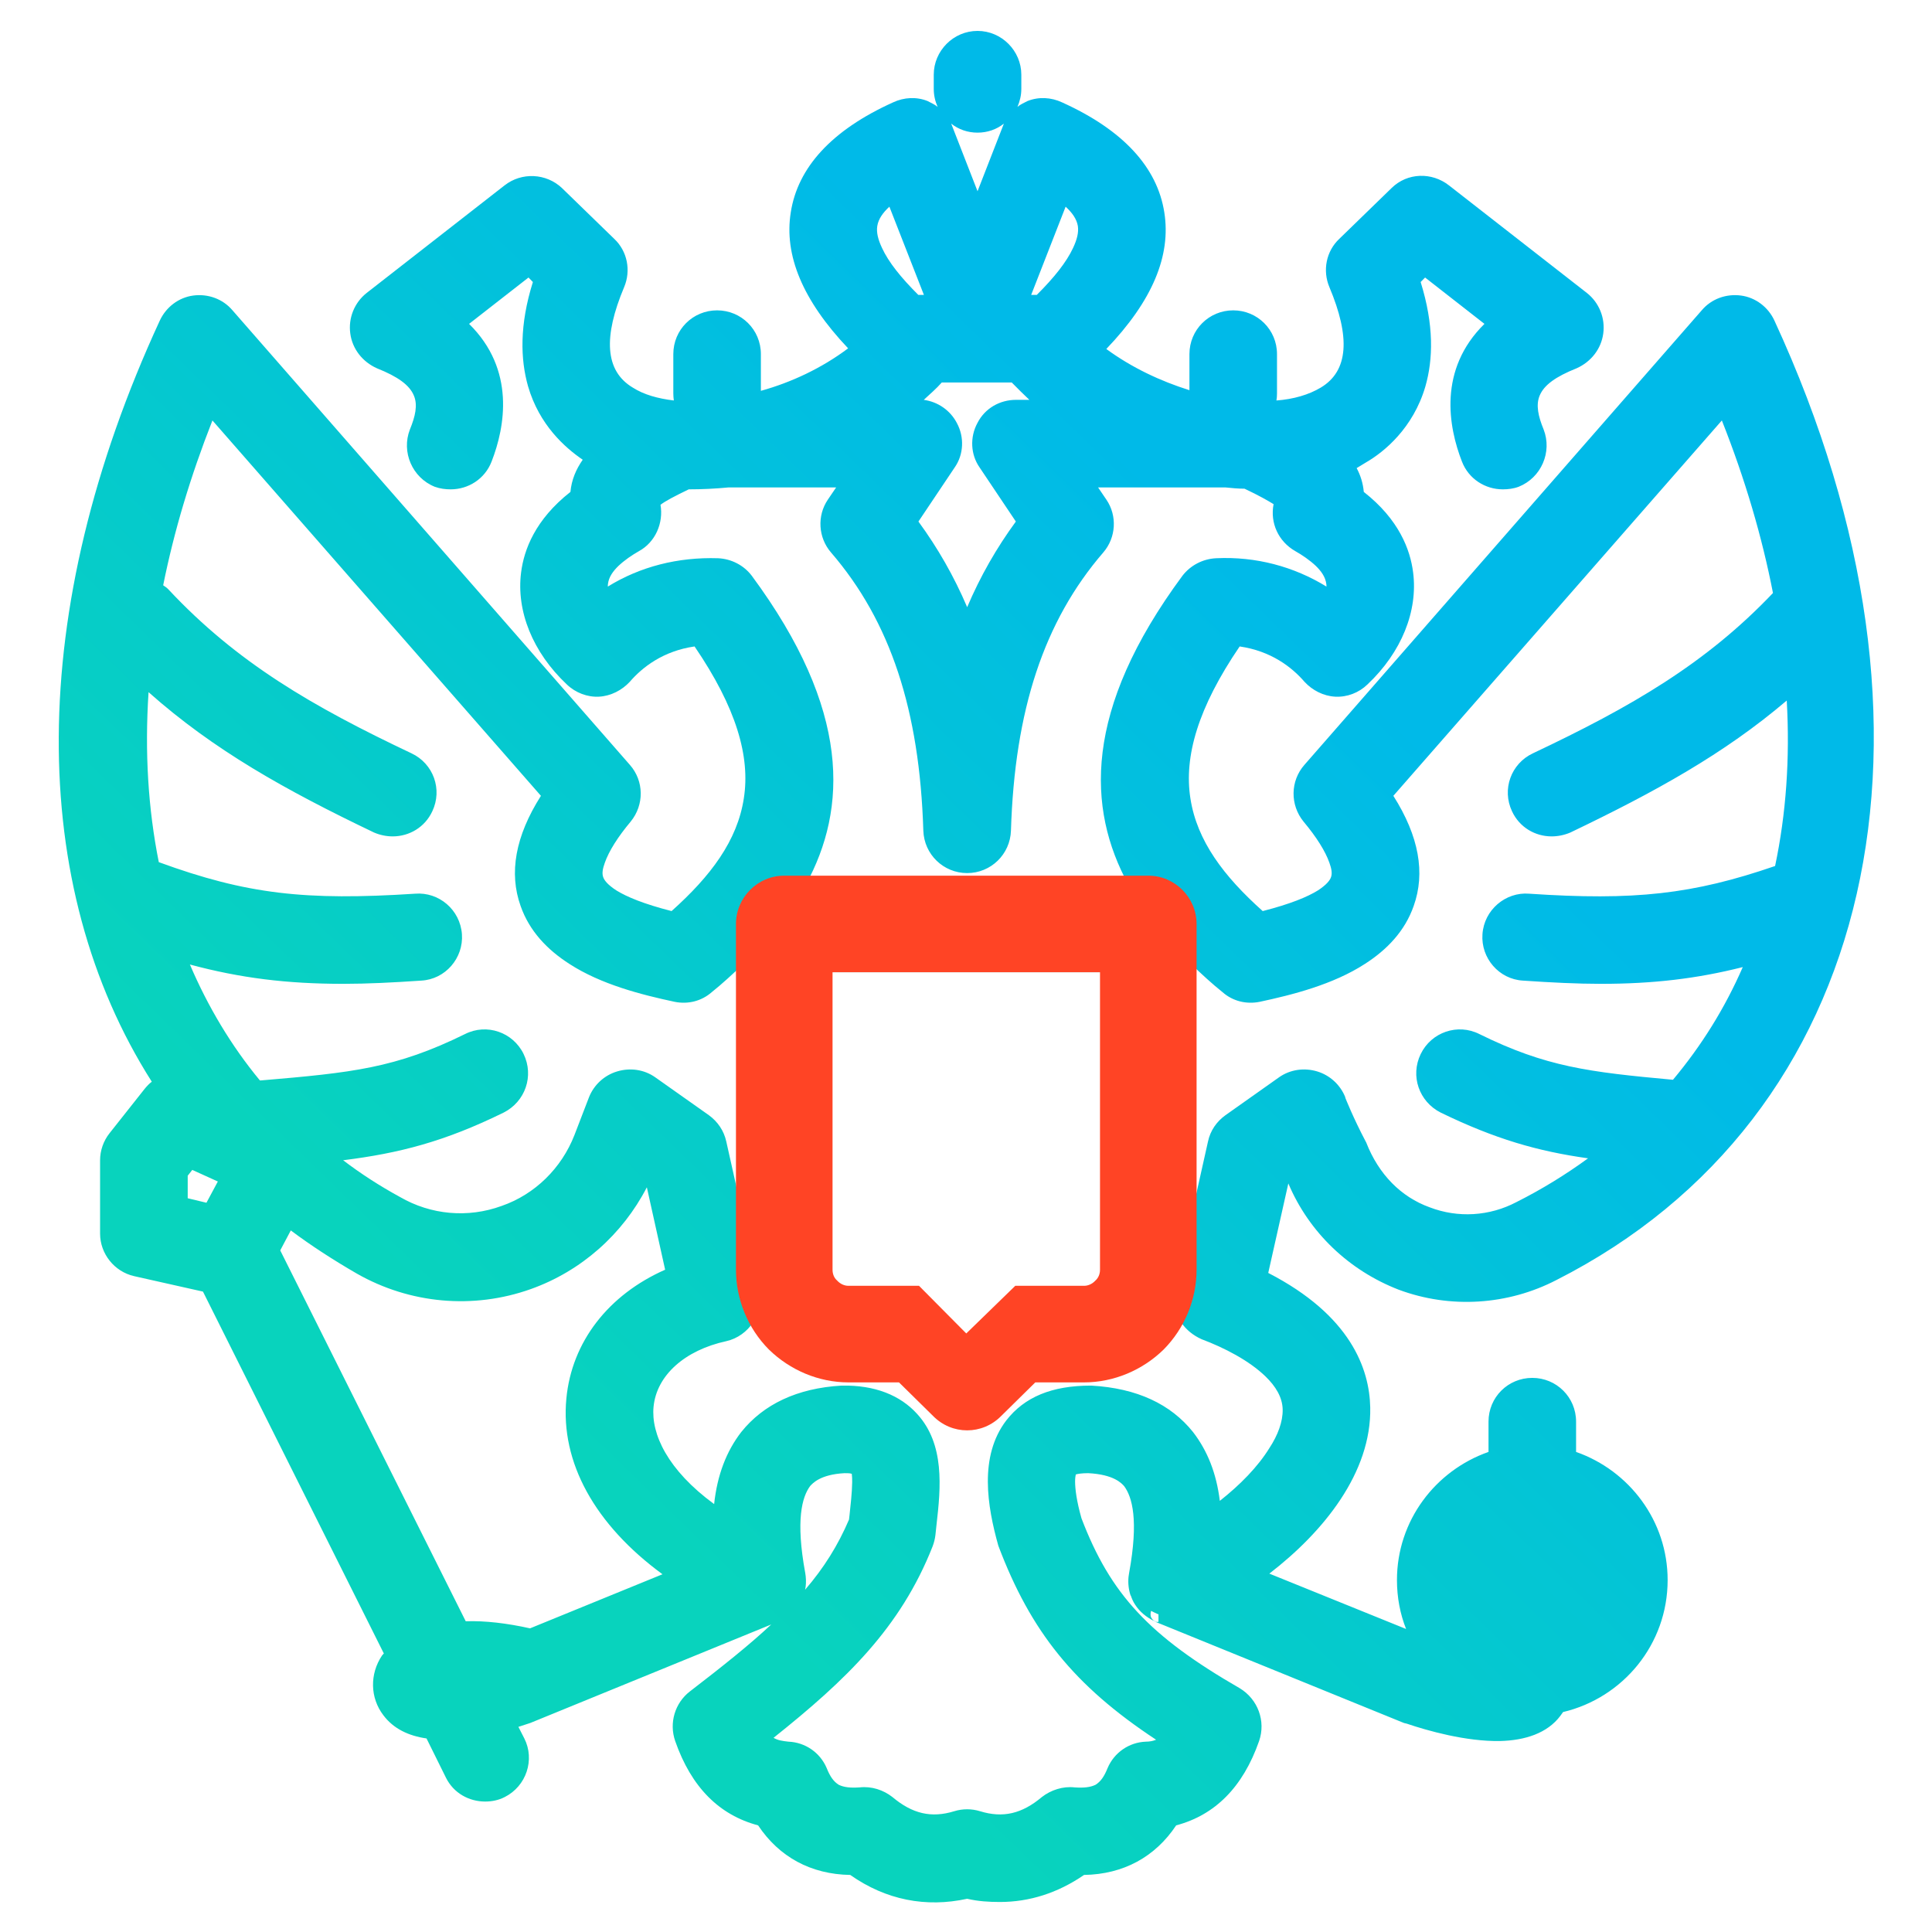
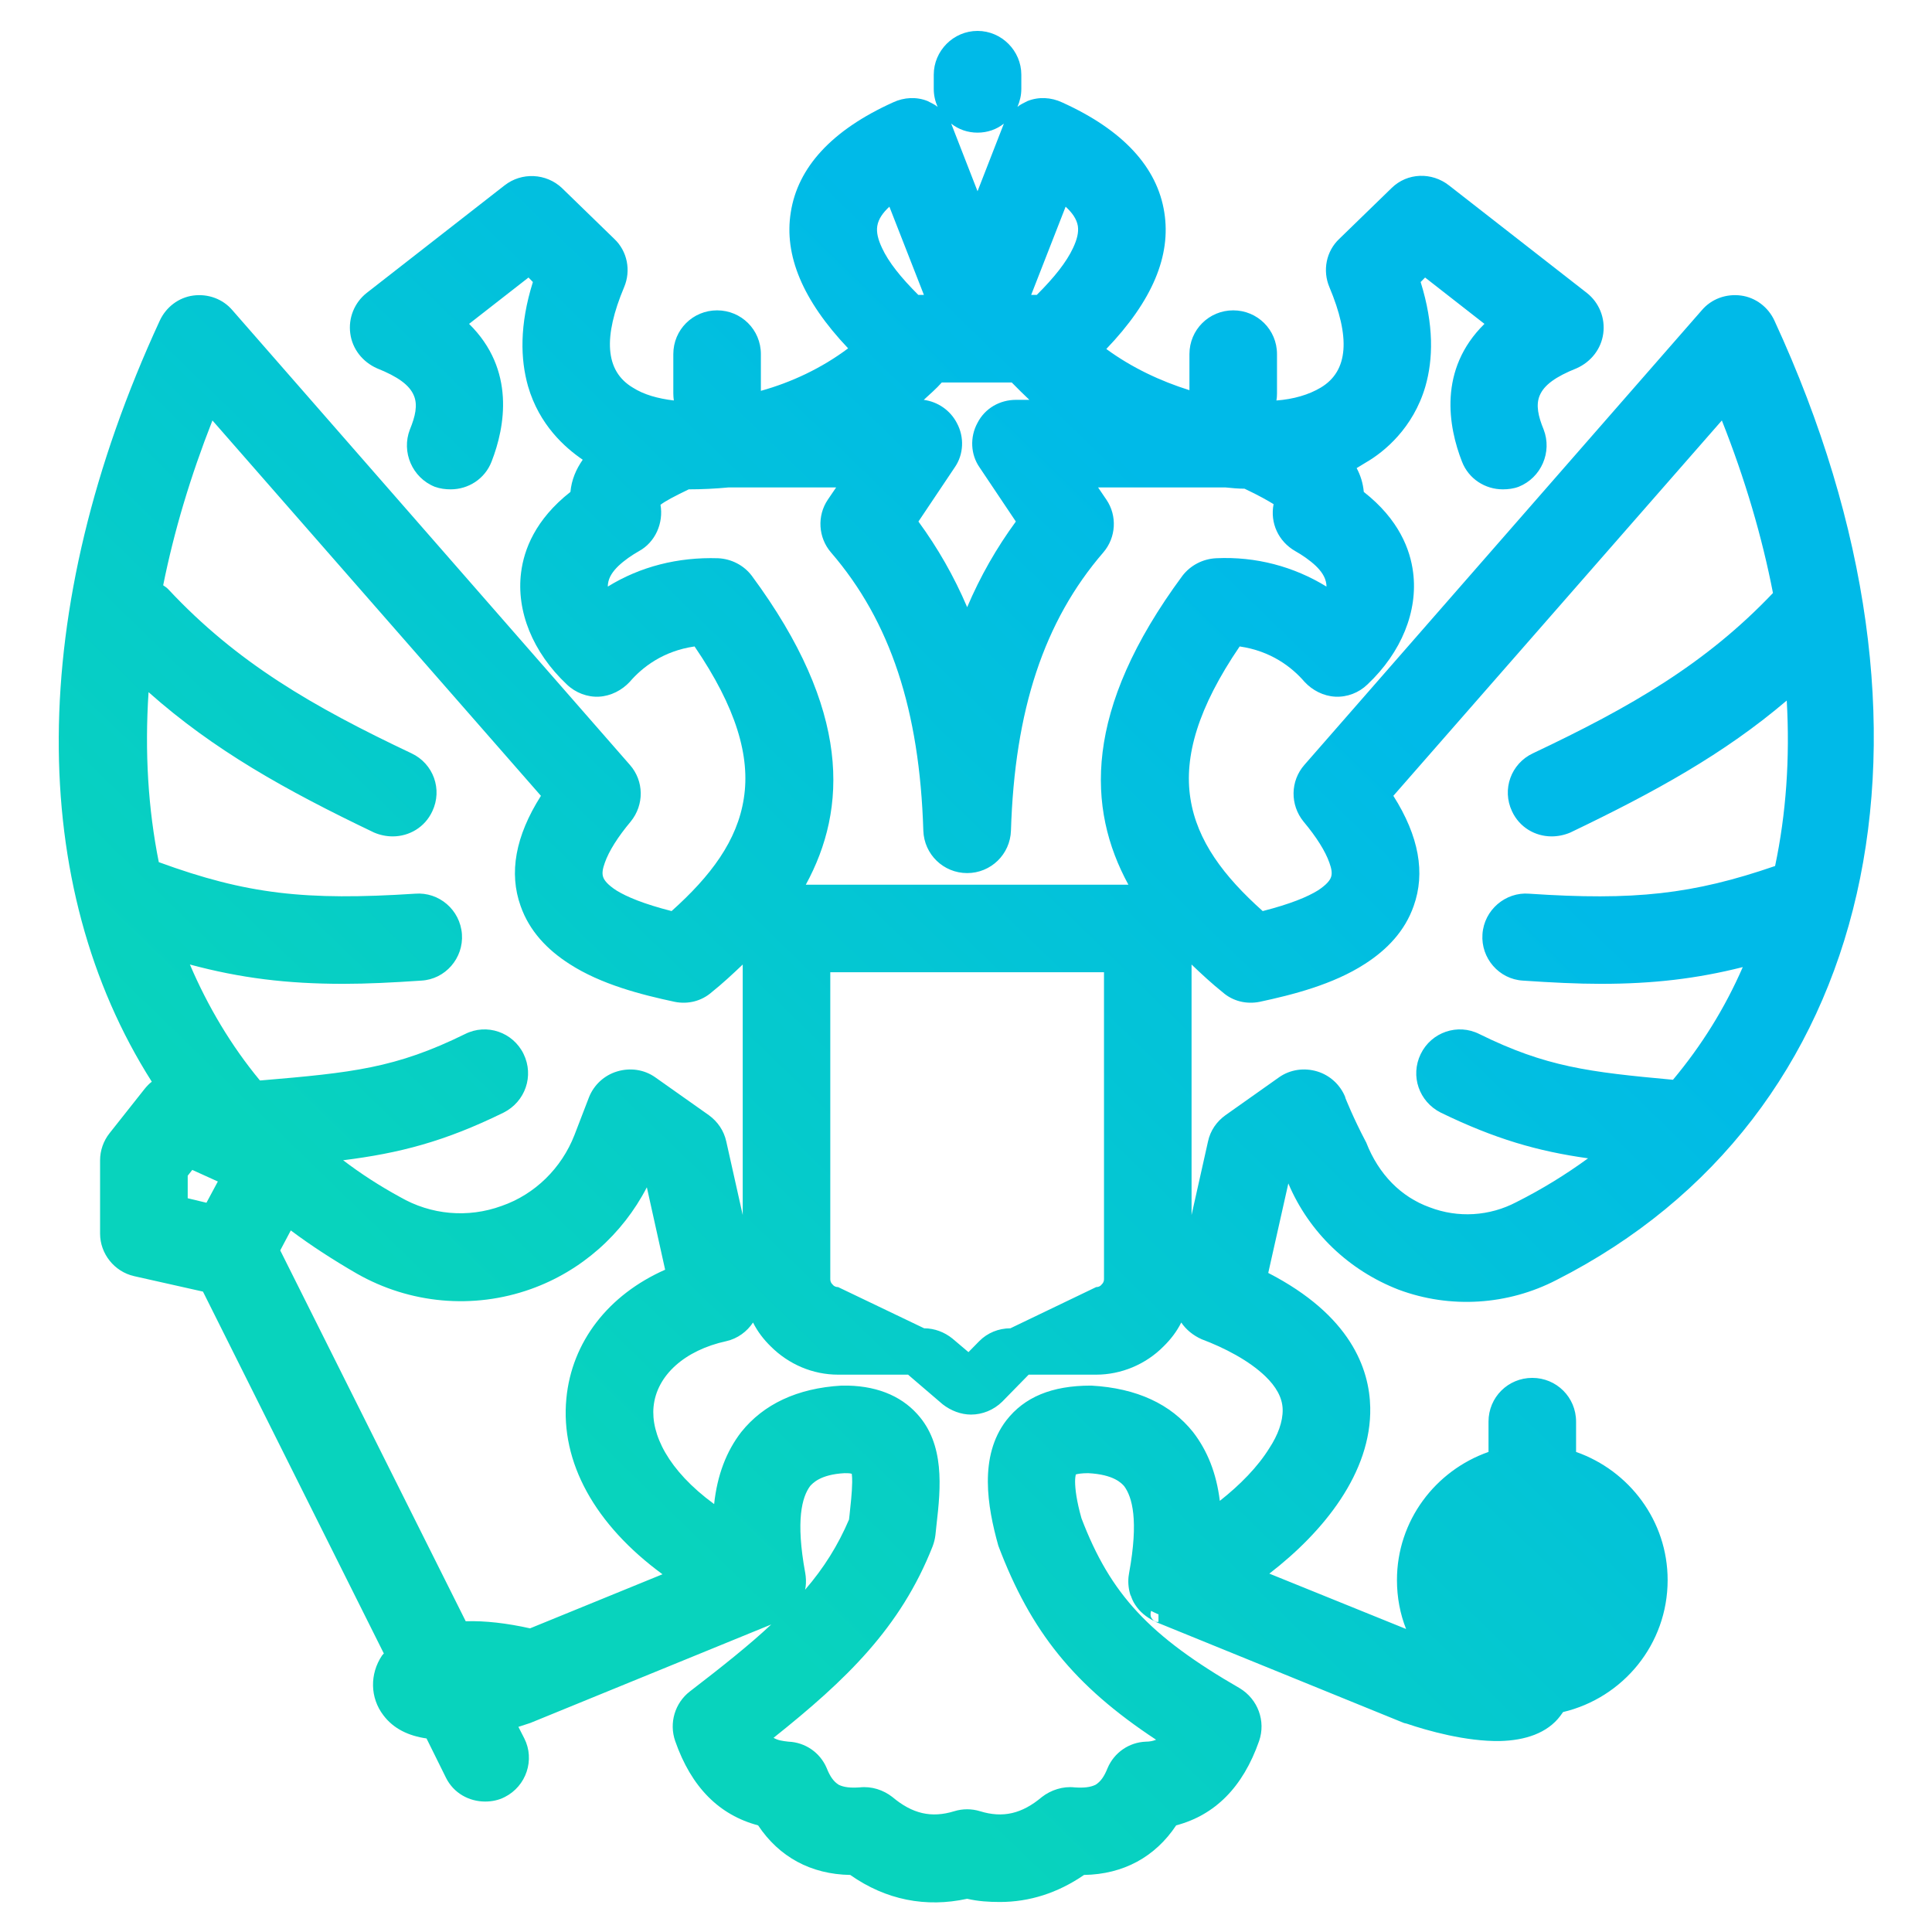
<svg xmlns="http://www.w3.org/2000/svg" xmlns:ns1="http://www.serif.com/" width="100%" height="100%" viewBox="0 0 30 30" xml:space="preserve" style="fill-rule:evenodd;clip-rule:evenodd;stroke-linejoin:round;stroke-miterlimit:2;">
  <g transform="matrix(1,0,0,1,-581.827,-1803.27)">
    <g id="_-Manual_therapy" ns1:id=" Manual_therapy" transform="matrix(0.072,0,0,0.072,562.475,1685.61)">
-       <rect x="268.717" y="1633.87" width="416.572" height="416.572" style="fill:none;" />
      <g transform="matrix(13.886,0,0,13.886,-7810.37,-23405.9)">
        <path d="M596.382,1804.92C596.343,1804.83 596.322,1804.74 596.322,1804.64L596.322,1804.42C596.322,1804.05 596.626,1803.74 597.002,1803.74C597.377,1803.74 597.682,1804.05 597.682,1804.42L597.682,1804.64C597.682,1804.74 597.66,1804.83 597.622,1804.92C597.669,1804.88 597.72,1804.86 597.776,1804.83C597.95,1804.76 598.144,1804.77 598.315,1804.85C599.266,1805.28 599.794,1805.86 599.903,1806.56C600.009,1807.23 599.72,1807.93 599.002,1808.68C599.397,1808.97 599.846,1809.18 600.293,1809.32L600.293,1808.76C600.293,1808.38 600.598,1808.08 600.973,1808.08C601.348,1808.08 601.653,1808.38 601.653,1808.76C601.653,1808.76 601.653,1809.37 601.653,1809.37C601.653,1809.41 601.65,1809.45 601.644,1809.48C601.912,1809.46 602.148,1809.39 602.332,1809.28C602.768,1809.02 602.791,1808.49 602.467,1807.72C602.357,1807.46 602.418,1807.16 602.62,1806.97C602.62,1806.97 603.433,1806.18 603.433,1806.18C603.677,1805.94 604.058,1805.93 604.325,1806.14C604.325,1806.14 606.466,1807.81 606.466,1807.81C606.656,1807.96 606.753,1808.2 606.72,1808.44C606.688,1808.68 606.53,1808.88 606.306,1808.98C605.98,1809.11 605.802,1809.24 605.734,1809.4C605.669,1809.55 605.712,1809.73 605.794,1809.93C605.93,1810.28 605.757,1810.68 605.406,1810.82C605.325,1810.85 605.242,1810.86 605.16,1810.86C604.888,1810.86 604.631,1810.7 604.526,1810.43C604.315,1809.89 604.153,1809 604.875,1808.29L603.953,1807.57L603.884,1807.64C604.093,1808.31 604.078,1808.84 603.958,1809.26C603.769,1809.91 603.315,1810.28 603.038,1810.44C602.99,1810.47 602.94,1810.5 602.89,1810.53C602.949,1810.64 602.988,1810.76 603.001,1810.9C603.55,1811.33 603.723,1811.8 603.767,1812.15C603.844,1812.75 603.588,1813.39 603.058,1813.89C602.924,1814.02 602.741,1814.09 602.556,1814.08C602.373,1814.07 602.201,1813.98 602.081,1813.85C601.883,1813.62 601.558,1813.37 601.073,1813.3C600.426,1814.25 600.206,1815.01 600.308,1815.66C600.41,1816.32 600.827,1816.87 601.431,1817.41C601.861,1817.3 602.125,1817.19 602.287,1817.09C602.425,1817 602.477,1816.93 602.493,1816.88C602.513,1816.82 602.499,1816.75 602.467,1816.66C602.404,1816.48 602.266,1816.26 602.065,1816.02C601.854,1815.76 601.859,1815.39 602.078,1815.14L608.249,1808.08C608.401,1807.9 608.631,1807.82 608.859,1807.85C609.086,1807.88 609.283,1808.03 609.379,1808.24C612.333,1814.64 610.96,1820.62 605.993,1823.14C605.241,1823.53 604.346,1823.59 603.542,1823.29C602.769,1822.99 602.15,1822.4 601.829,1821.64L601.517,1823.03C602.798,1823.69 603.089,1824.52 603.101,1825.12C603.121,1826.13 602.378,1827.05 601.534,1827.7L603.658,1828.56C603.566,1828.33 603.516,1828.07 603.516,1827.8C603.516,1826.88 604.111,1826.1 604.938,1825.81L604.938,1825.34C604.938,1824.96 605.242,1824.66 605.618,1824.66C605.993,1824.66 606.298,1824.96 606.298,1825.34L606.298,1825.81C607.124,1826.1 607.72,1826.88 607.72,1827.8C607.72,1828.8 607.025,1829.63 606.096,1829.85C606.083,1829.87 606.068,1829.89 606.053,1829.91C605.85,1830.18 605.504,1830.29 605.12,1830.3C604.591,1830.31 603.991,1830.14 603.667,1830.03L603.625,1830.02L599.768,1828.45C599.763,1828.45 599.759,1828.44 599.754,1828.44C599.624,1828.38 599.518,1828.29 599.448,1828.18C599.421,1828.14 599.399,1828.09 599.382,1828.04C599.381,1828.04 599.38,1828.04 599.379,1828.04C599.349,1827.95 599.337,1827.85 599.347,1827.75L599.356,1827.69C599.506,1826.87 599.405,1826.51 599.278,1826.34C599.241,1826.3 599.123,1826.16 598.72,1826.14C598.627,1826.14 598.558,1826.15 598.528,1826.16C598.523,1826.18 598.517,1826.22 598.517,1826.27C598.518,1826.39 598.54,1826.57 598.616,1826.84C599.066,1828.02 599.669,1828.67 601.074,1829.48C601.356,1829.65 601.482,1829.99 601.375,1830.3C601.123,1831.02 600.688,1831.45 600.087,1831.61C599.761,1832.1 599.268,1832.37 598.656,1832.38C598.249,1832.66 597.808,1832.8 597.349,1832.8C597.181,1832.8 597.011,1832.79 596.841,1832.75C596.201,1832.89 595.58,1832.77 595.025,1832.38C594.413,1832.37 593.92,1832.1 593.594,1831.61C592.992,1831.45 592.557,1831.02 592.306,1830.3C592.209,1830.02 592.301,1829.71 592.534,1829.53C593.041,1829.14 593.456,1828.81 593.798,1828.49L590.055,1830.02L589.871,1830.08L589.963,1830.26C590.13,1830.59 589.995,1831 589.659,1831.17C589.562,1831.22 589.458,1831.24 589.355,1831.24C589.105,1831.24 588.865,1831.11 588.746,1830.87L588.444,1830.26C588.166,1830.22 587.932,1830.11 587.774,1829.9C587.567,1829.63 587.559,1829.26 587.754,1828.97C587.763,1828.96 587.771,1828.95 587.781,1828.94L584.972,1823.32L583.903,1823.08C583.594,1823.01 583.374,1822.73 583.374,1822.42C583.374,1822.42 583.374,1821.28 583.374,1821.28C583.374,1821.13 583.426,1820.98 583.521,1820.86C583.521,1820.86 584.067,1820.17 584.067,1820.17C584.1,1820.13 584.137,1820.09 584.177,1820.06C582.246,1817.02 582.214,1812.76 584.301,1808.24C584.398,1808.03 584.594,1807.88 584.821,1807.85C585.047,1807.82 585.279,1807.9 585.431,1808.08C585.431,1808.08 591.603,1815.14 591.603,1815.14C591.823,1815.39 591.827,1815.76 591.615,1816.02C591.414,1816.26 591.276,1816.48 591.213,1816.66C591.181,1816.75 591.167,1816.82 591.187,1816.88C591.203,1816.93 591.255,1817 591.394,1817.09C591.556,1817.19 591.82,1817.3 592.25,1817.41C592.854,1816.87 593.271,1816.32 593.372,1815.66C593.475,1815.01 593.255,1814.25 592.607,1813.3C592.122,1813.37 591.798,1813.62 591.6,1813.85C591.479,1813.98 591.307,1814.07 591.124,1814.08C590.944,1814.09 590.758,1814.02 590.623,1813.89C590.092,1813.39 589.836,1812.75 589.913,1812.15C589.957,1811.8 590.131,1811.33 590.679,1810.9C590.697,1810.71 590.766,1810.55 590.87,1810.4C590.592,1810.21 590.196,1809.86 590.021,1809.26C589.902,1808.84 589.886,1808.31 590.096,1807.64L590.028,1807.57L589.105,1808.29C589.827,1809 589.665,1809.89 589.454,1810.43C589.349,1810.7 589.092,1810.86 588.82,1810.86C588.738,1810.86 588.655,1810.85 588.572,1810.82C588.223,1810.68 588.05,1810.28 588.186,1809.93C588.268,1809.73 588.312,1809.55 588.246,1809.4C588.178,1809.24 588,1809.11 587.674,1808.98C587.45,1808.88 587.292,1808.68 587.26,1808.44C587.227,1808.2 587.324,1807.96 587.514,1807.81C587.514,1807.81 589.655,1806.14 589.655,1806.14C589.922,1805.93 590.303,1805.95 590.547,1806.18C590.547,1806.18 591.36,1806.97 591.36,1806.97C591.562,1807.16 591.623,1807.46 591.513,1807.72C591.189,1808.49 591.212,1809.02 591.648,1809.28C591.82,1809.39 592.038,1809.45 592.285,1809.48C592.28,1809.44 592.277,1809.41 592.277,1809.37C592.277,1809.37 592.277,1808.76 592.277,1808.76C592.277,1808.38 592.581,1808.08 592.957,1808.08C593.332,1808.08 593.637,1808.38 593.637,1808.76L593.637,1809.33C594.106,1809.2 594.579,1808.98 594.992,1808.67C594.281,1807.92 593.996,1807.22 594.101,1806.56C594.209,1805.86 594.738,1805.28 595.69,1804.85C595.86,1804.77 596.056,1804.76 596.228,1804.83C596.283,1804.86 596.335,1804.88 596.382,1804.92ZM600.166,1823.8C600.096,1823.94 600.004,1824.06 599.892,1824.17C599.616,1824.45 599.234,1824.61 598.844,1824.61L597.796,1824.61L597.385,1825.03C597.252,1825.16 597.077,1825.23 596.901,1825.23C596.745,1825.23 596.588,1825.17 596.46,1825.07L595.923,1824.61L594.837,1824.61C594.442,1824.61 594.069,1824.45 593.789,1824.17C593.677,1824.06 593.585,1823.94 593.515,1823.8C593.422,1823.94 593.277,1824.05 593.099,1824.09C592.456,1824.23 592.017,1824.62 591.97,1825.11C591.93,1825.53 592.187,1826.09 592.911,1826.62C592.959,1826.17 593.101,1825.8 593.333,1825.5C593.678,1825.07 594.2,1824.82 594.889,1824.78L594.894,1824.78C595.407,1824.77 595.802,1824.93 596.064,1825.22C596.494,1825.69 596.432,1826.36 596.365,1826.94C596.365,1826.94 596.347,1827.1 596.348,1827.1C596.341,1827.16 596.326,1827.22 596.303,1827.28C595.806,1828.54 594.963,1829.35 593.834,1830.25C593.9,1830.29 593.976,1830.3 594.065,1830.31C594.326,1830.32 594.557,1830.48 594.659,1830.72C594.711,1830.85 594.766,1830.93 594.847,1830.98C594.929,1831.02 595.033,1831.03 595.172,1831.02C595.359,1831 595.539,1831.06 595.68,1831.17C595.989,1831.43 596.285,1831.5 596.641,1831.39C596.706,1831.37 596.773,1831.36 596.841,1831.36C596.908,1831.36 596.975,1831.37 597.04,1831.39C597.396,1831.5 597.692,1831.43 598.001,1831.17C598.142,1831.06 598.329,1831 598.508,1831.02C598.647,1831.03 598.751,1831.02 598.834,1830.98C598.915,1830.93 598.97,1830.85 599.022,1830.72C599.124,1830.48 599.354,1830.32 599.616,1830.31C599.674,1830.31 599.727,1830.3 599.775,1830.28C598.501,1829.44 597.829,1828.6 597.326,1827.27L597.323,1827.26C597.155,1826.66 597.02,1825.88 597.449,1825.32C597.729,1824.96 598.152,1824.78 598.761,1824.78L598.769,1824.78C599.482,1824.82 600.003,1825.07 600.348,1825.5C600.572,1825.79 600.712,1826.14 600.765,1826.57C601.082,1826.32 601.356,1826.04 601.535,1825.75C601.666,1825.55 601.745,1825.34 601.741,1825.15C601.737,1824.96 601.631,1824.79 601.477,1824.64C601.22,1824.39 600.83,1824.19 600.483,1824.06C600.349,1824 600.24,1823.91 600.166,1823.8ZM591.866,1821.7C591.489,1822.43 590.849,1823 590.066,1823.28C589.171,1823.6 588.185,1823.51 587.361,1823.04C586.998,1822.83 586.657,1822.61 586.336,1822.37L586.172,1822.68L589.053,1828.44C589.355,1828.43 589.692,1828.47 590.052,1828.55L592.109,1827.71C591.059,1826.94 590.521,1825.97 590.616,1824.98C590.7,1824.1 591.268,1823.37 592.15,1822.98L591.866,1821.7ZM605.618,1827.06C606.027,1827.06 606.36,1827.39 606.36,1827.8C606.36,1828.21 606.027,1828.54 605.618,1828.54C605.209,1828.54 604.876,1828.21 604.876,1827.8C604.876,1827.39 605.209,1827.06 605.618,1827.06ZM599.793,1828.45L599.782,1828.45L599.772,1828.45L599.768,1828.45C599.763,1828.44 599.757,1828.44 599.752,1828.44C599.758,1828.44 599.763,1828.45 599.768,1828.45L599.772,1828.45L599.774,1828.45L599.782,1828.45C599.79,1828.45 599.8,1828.45 599.812,1828.45L599.808,1828.45L599.793,1828.45L599.776,1828.45L599.777,1828.45L599.793,1828.45ZM599.844,1828.45C599.834,1828.45 599.823,1828.45 599.812,1828.45L599.812,1828.45C599.822,1828.45 599.832,1828.45 599.844,1828.45ZM599.74,1828.3L599.7,1828.28C599.699,1828.28 599.698,1828.28 599.697,1828.28C599.689,1828.3 599.682,1828.36 599.704,1828.39C599.711,1828.4 599.718,1828.41 599.728,1828.42C599.738,1828.43 599.757,1828.44 599.779,1828.45L599.8,1828.45L599.804,1828.45L599.801,1828.45L599.8,1828.45L599.797,1828.45L599.798,1828.45L599.801,1828.45L599.804,1828.45C599.806,1828.45 599.807,1828.45 599.809,1828.45L599.804,1828.45L599.808,1828.45L599.812,1828.45L599.812,1828.33L599.808,1828.33C599.806,1828.33 599.806,1828.33 599.804,1828.33C599.782,1828.32 599.761,1828.31 599.74,1828.3ZM599.728,1828.42C599.738,1828.43 599.75,1828.44 599.765,1828.44L599.768,1828.45L599.777,1828.45C599.756,1828.44 599.738,1828.43 599.728,1828.42ZM594.936,1826.14C594.557,1826.16 594.439,1826.3 594.402,1826.34C594.276,1826.51 594.175,1826.87 594.326,1827.69L594.333,1827.74C594.341,1827.81 594.338,1827.89 594.324,1827.95C594.617,1827.61 594.835,1827.26 595.006,1826.86L595.014,1826.79C595.029,1826.65 595.053,1826.44 595.055,1826.28C595.055,1826.23 595.054,1826.19 595.049,1826.15L595.048,1826.15C595.022,1826.14 594.985,1826.14 594.936,1826.14ZM598.966,1818.36L594.715,1818.36L594.715,1823.13C594.715,1823.16 594.728,1823.19 594.751,1823.21C594.774,1823.24 594.805,1823.25 594.837,1823.25C594.837,1823.25 596.173,1823.89 596.173,1823.89C596.334,1823.89 596.49,1823.95 596.613,1824.05L596.861,1824.26L597.028,1824.09C597.156,1823.96 597.33,1823.89 597.512,1823.89C597.512,1823.89 598.844,1823.25 598.844,1823.25C598.875,1823.25 598.907,1823.24 598.929,1823.21C598.952,1823.19 598.966,1823.16 598.966,1823.13L598.966,1818.36ZM585.119,1809.79C584.777,1810.66 584.523,1811.51 584.354,1812.35C584.385,1812.37 584.414,1812.39 584.441,1812.42C585.499,1813.55 586.668,1814.23 588.211,1814.96C588.551,1815.12 588.695,1815.52 588.534,1815.86C588.418,1816.11 588.174,1816.25 587.919,1816.25C587.822,1816.25 587.722,1816.23 587.629,1816.19C586.25,1815.53 585.14,1814.91 584.127,1814.01C584.066,1814.94 584.12,1815.82 584.286,1816.65C585.653,1817.15 586.567,1817.25 588.267,1817.14C588.637,1817.11 588.967,1817.39 588.994,1817.77C589.02,1818.14 588.737,1818.47 588.362,1818.49C587.92,1818.52 587.523,1818.54 587.153,1818.54C586.272,1818.54 585.551,1818.45 584.769,1818.24C585.047,1818.89 585.409,1819.5 585.856,1820.04C585.862,1820.04 585.868,1820.04 585.874,1820.04C587.292,1819.92 587.965,1819.85 589.042,1819.32C589.378,1819.15 589.787,1819.29 589.952,1819.63C590.117,1819.97 589.978,1820.37 589.641,1820.54C588.724,1820.99 588.026,1821.17 587.149,1821.28C587.425,1821.49 587.719,1821.68 588.031,1821.85C588.513,1822.13 589.088,1822.18 589.609,1821.99C590.13,1821.81 590.542,1821.4 590.741,1820.89L590.968,1820.3C591.044,1820.11 591.204,1819.96 591.406,1819.9C591.607,1819.84 591.823,1819.87 591.994,1819.99L592.829,1820.58C592.966,1820.68 593.063,1820.82 593.1,1820.99L593.355,1822.13L593.355,1818.24C593.198,1818.39 593.036,1818.54 592.873,1818.67C592.714,1818.81 592.504,1818.86 592.301,1818.82C591.785,1818.71 591.155,1818.55 590.662,1818.23C590.319,1818.01 590.041,1817.72 589.905,1817.33C589.723,1816.82 589.821,1816.25 590.221,1815.62L585.119,1809.79ZM608.562,1809.79L603.46,1815.62C603.86,1816.25 603.958,1816.82 603.776,1817.33C603.64,1817.72 603.362,1818.01 603.019,1818.23C602.526,1818.55 601.896,1818.71 601.381,1818.82C601.177,1818.86 600.966,1818.81 600.808,1818.67C600.645,1818.54 600.483,1818.39 600.326,1818.24L600.326,1822.13L600.581,1820.99C600.617,1820.82 600.714,1820.68 600.853,1820.58L601.687,1819.99C601.858,1819.87 602.076,1819.84 602.276,1819.9C602.476,1819.96 602.637,1820.11 602.713,1820.3C602.713,1820.3 602.714,1820.31 602.714,1820.31C602.718,1820.32 602.836,1820.62 603.031,1820.99L603.037,1821C603.231,1821.5 603.58,1821.85 604.022,1822.01C604.463,1822.18 604.953,1822.15 605.371,1821.93C605.769,1821.73 606.141,1821.5 606.484,1821.25C605.7,1821.14 605.041,1820.95 604.196,1820.54C603.859,1820.37 603.72,1819.97 603.885,1819.63C604.05,1819.29 604.46,1819.15 604.796,1819.32C605.831,1819.83 606.492,1819.91 607.803,1820.03C608.246,1819.5 608.608,1818.92 608.887,1818.28C608.173,1818.46 607.496,1818.54 606.684,1818.54C606.315,1818.54 605.917,1818.52 605.475,1818.49C605.101,1818.47 604.818,1818.14 604.844,1817.77C604.869,1817.39 605.205,1817.11 605.569,1817.14C607.202,1817.25 608.111,1817.15 609.389,1816.71C609.56,1815.9 609.621,1815.04 609.57,1814.14C608.595,1814.97 607.523,1815.56 606.209,1816.19C606.115,1816.23 606.015,1816.25 605.918,1816.25C605.663,1816.25 605.419,1816.11 605.303,1815.86C605.143,1815.52 605.287,1815.12 605.627,1814.96C607.15,1814.24 608.31,1813.57 609.356,1812.47C609.187,1811.6 608.923,1810.7 608.562,1809.79ZM584.735,1821.52L584.735,1821.87L585.026,1821.94L585.203,1821.61L584.806,1821.43L584.735,1821.52ZM594.806,1810.83L593.139,1810.83C592.929,1810.85 592.72,1810.86 592.517,1810.86C592.29,1810.97 592.156,1811.04 592.078,1811.1C592.127,1811.38 592,1811.68 591.743,1811.82C591.637,1811.88 591.519,1811.96 591.424,1812.05C591.342,1812.13 591.275,1812.22 591.262,1812.33C591.26,1812.34 591.26,1812.36 591.26,1812.37C591.762,1812.06 592.348,1811.91 592.974,1811.93C593.18,1811.94 593.372,1812.04 593.494,1812.2C595.04,1814.29 594.979,1815.82 594.335,1817L599.345,1817C598.701,1815.82 598.64,1814.29 600.186,1812.2C600.31,1812.04 600.501,1811.94 600.707,1811.93C601.325,1811.9 601.917,1812.06 602.421,1812.37C602.421,1812.36 602.421,1812.34 602.419,1812.33C602.405,1812.22 602.339,1812.13 602.257,1812.05C602.162,1811.96 602.044,1811.88 601.938,1811.82C601.674,1811.67 601.543,1811.38 601.6,1811.09C601.519,1811.04 601.382,1810.96 601.149,1810.85C601.05,1810.85 600.95,1810.84 600.849,1810.83L598.874,1810.83L599.003,1811.02C599.174,1811.27 599.154,1811.61 598.955,1811.84C598.032,1812.91 597.579,1814.29 597.521,1816.16C597.509,1816.53 597.208,1816.82 596.841,1816.82C596.473,1816.82 596.172,1816.53 596.16,1816.16C596.102,1814.29 595.649,1812.91 594.726,1811.84C594.527,1811.61 594.507,1811.27 594.677,1811.02L594.806,1810.83ZM597.533,1809.2L596.447,1809.2C596.358,1809.3 596.264,1809.38 596.167,1809.47C596.384,1809.5 596.577,1809.63 596.681,1809.83C596.8,1810.05 596.787,1810.32 596.647,1810.52L596.084,1811.36C596.384,1811.77 596.636,1812.21 596.841,1812.69C597.045,1812.21 597.297,1811.77 597.597,1811.36L597.034,1810.52C596.894,1810.32 596.881,1810.05 597,1809.83C597.117,1809.6 597.349,1809.47 597.599,1809.47L597.807,1809.47C597.712,1809.38 597.621,1809.29 597.533,1809.2ZM595.633,1806.47C595.535,1806.56 595.462,1806.66 595.445,1806.77C595.429,1806.87 595.457,1806.98 595.518,1807.11C595.619,1807.33 595.811,1807.57 596.082,1807.84L596.169,1807.84L595.633,1806.47ZM598.37,1806.47L597.835,1807.84L597.922,1807.84C598.193,1807.57 598.384,1807.33 598.486,1807.11C598.547,1806.98 598.575,1806.87 598.56,1806.77C598.542,1806.66 598.469,1806.56 598.37,1806.47ZM597.411,1805.18C597.298,1805.27 597.156,1805.32 597.002,1805.32C596.848,1805.32 596.707,1805.27 596.593,1805.18L597.002,1806.23L597.411,1805.18Z" style="fill:url(#_Linear1);fill-rule:nonzero;" />
      </g>
      <g transform="matrix(13.886,0,0,13.886,-7810.37,-23405.9)">
-         <path d="M595.782,1824.73L594.998,1824.73C594.534,1824.73 594.09,1824.54 593.762,1824.22C593.434,1823.89 593.25,1823.44 593.25,1822.98L593.25,1817.61C593.25,1817.2 593.586,1816.86 594,1816.86L599.654,1816.86C600.068,1816.86 600.404,1817.2 600.404,1817.61C600.404,1817.61 600.404,1821.19 600.404,1822.98C600.404,1823.44 600.219,1823.89 599.892,1824.22C599.564,1824.54 599.119,1824.73 598.656,1824.73L597.899,1824.73L597.371,1825.25C597.078,1825.55 596.603,1825.55 596.31,1825.25L595.782,1824.73ZM598.904,1818.36L594.75,1818.36L594.75,1822.98C594.75,1823.05 594.776,1823.11 594.823,1823.15C594.869,1823.2 594.932,1823.23 594.998,1823.23L596.093,1823.23L596.827,1823.97L597.588,1823.23C597.588,1823.23 598.656,1823.23 598.656,1823.23C598.721,1823.23 598.785,1823.2 598.831,1823.15C598.877,1823.11 598.904,1823.05 598.904,1822.98L598.904,1818.36Z" style="fill:rgb(255,68,37);" />
-       </g>
+         </g>
    </g>
  </g>
  <defs>
    <linearGradient id="_Linear1" x1="0" y1="0" x2="1" y2="0" gradientUnits="userSpaceOnUse" gradientTransform="matrix(-11.745,12.226,-12.226,-11.745,603.005,1813.91)">
      <stop offset="0" style="stop-color:rgb(0,186,232);stop-opacity:1" />
      <stop offset="1" style="stop-color:rgb(8,211,189);stop-opacity:1" />
    </linearGradient>
  </defs>
</svg>